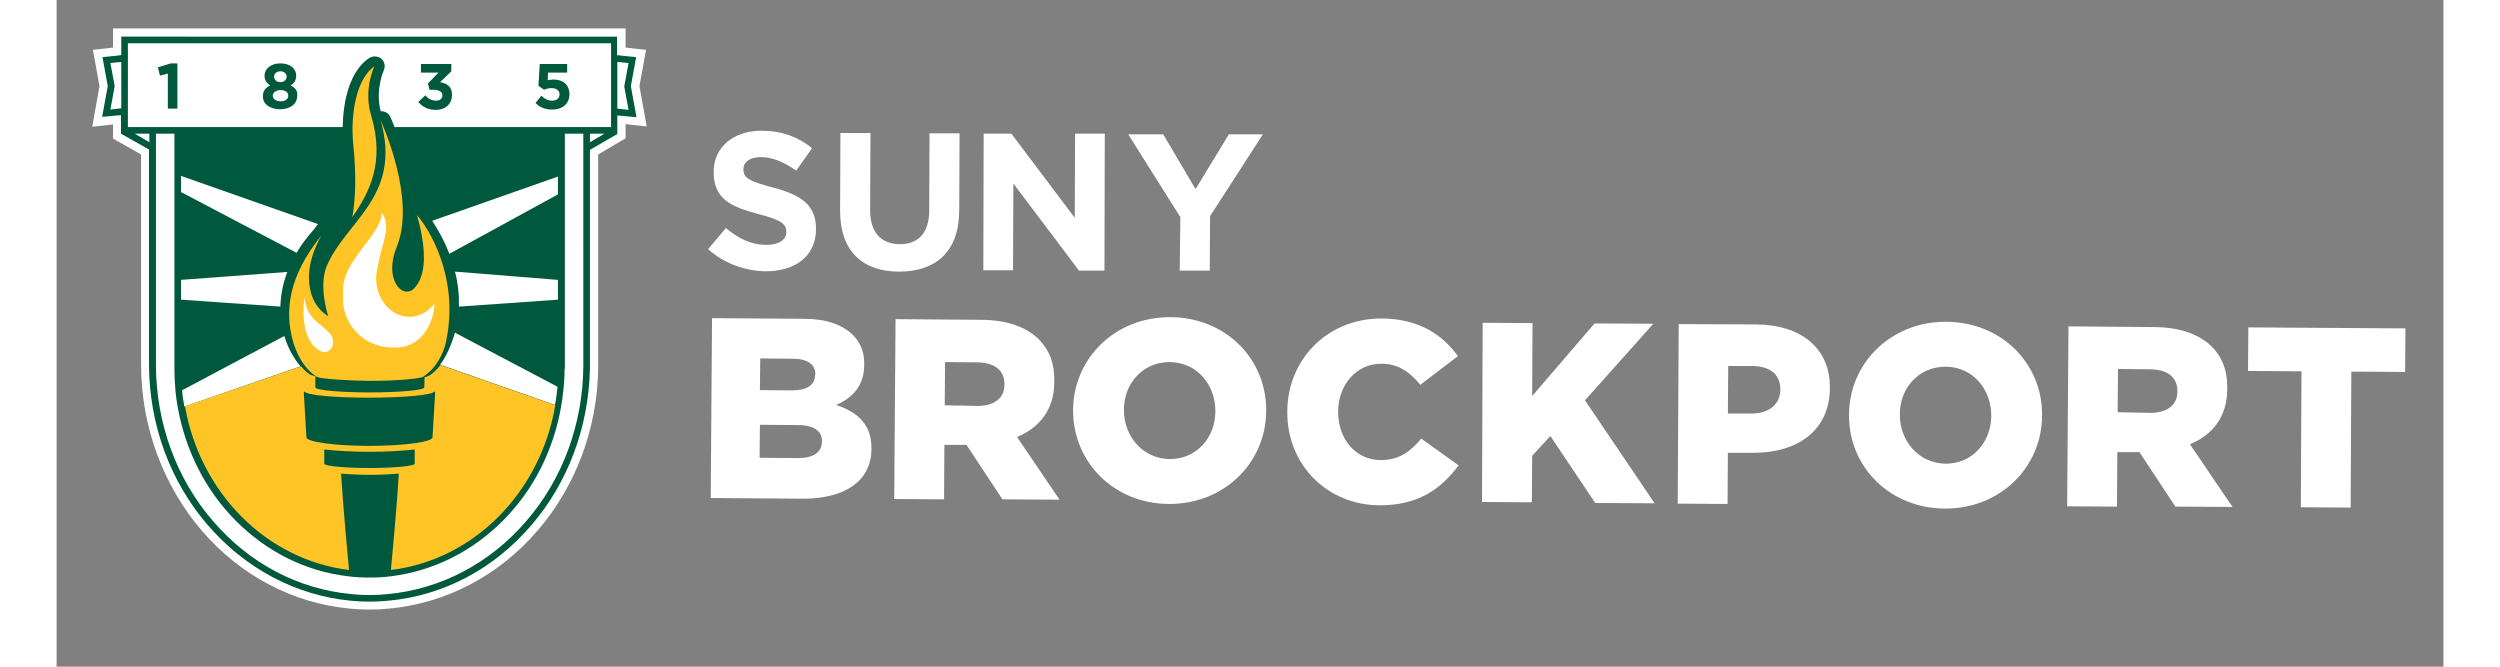
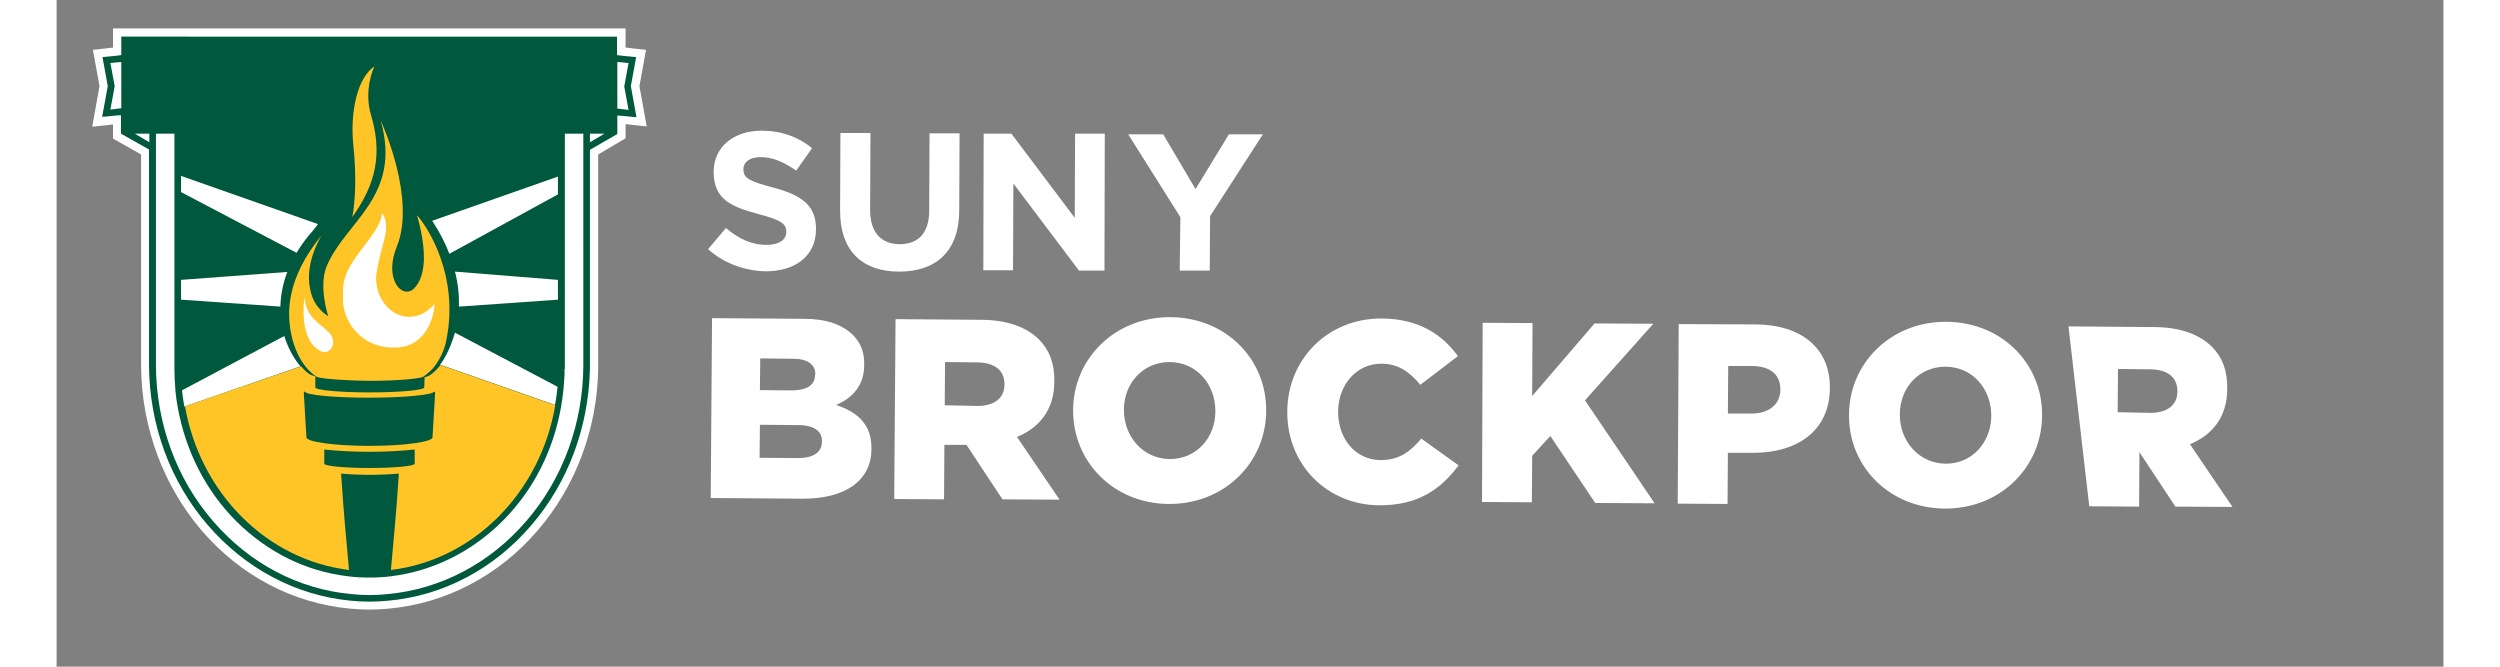
<svg xmlns="http://www.w3.org/2000/svg" version="1.1" id="Horizontal_FInal" x="0px" y="0px" viewBox="0 0 723.2 202" style="enable-background:new 0 0 723.2 202;" xml:space="preserve" width="375" height="100">
  <rect x="0" y="0" width="723.2" height="202" fill="#808080" stroke="none" />
  <style type="text/css">
	.st0{fill:#FFFFFF;}
	.st1{fill:#00583D;}
	.st2{fill:#FFC425;}
</style>
  <g>
    <g id="text_3_">
      <g>
        <g>
          <path class="st0" d="M197.4,75.5l5.4-6.4c3.7,3.1,7.6,5.1,12.3,5.1c3.7,0,6-1.5,6-3.9l0-0.1c0-2.3-1.4-3.5-8.3-5.3      c-8.3-2.2-13.7-4.5-13.7-12.7V52c0-7.5,6.1-12.4,14.5-12.4c6,0,11.2,1.9,15.3,5.3l-4.8,6.8c-3.7-2.6-7.2-4.1-10.7-4.1      c-3.5,0-5.3,1.6-5.3,3.6l0,0.1c0,2.7,1.8,3.6,8.9,5.5c8.4,2.2,13.1,5.2,13.1,12.5l0,0.1c0,8.2-6.3,12.8-15.2,12.8      C208.7,82.1,202.3,79.9,197.4,75.5z" />
          <path class="st0" d="M237.4,63.9l0.1-23.6l9.1,0l-0.1,23.4c0,6.7,3.3,10.2,8.9,10.3c5.6,0,8.9-3.3,9-9.9l0.1-23.7l9.1,0      l-0.1,23.3c0,12.5-7.1,18.6-18.2,18.6C244.2,82.3,237.4,76.1,237.4,63.9z" />
          <path class="st0" d="M280.9,40.5l8.4,0L308.5,66l0.1-25.5l9,0L317.5,82l-7.7,0l-19.9-26.4l-0.1,26.3l-9,0L280.9,40.5z" />
          <path class="st0" d="M340.5,65.8l-15.8-25.1l10.6,0l9.8,16.6l10.1-16.6l10.3,0l-16,24.8l-0.1,16.5l-9.1,0L340.5,65.8z" />
        </g>
      </g>
      <g>
        <g>
          <path class="st0" d="M198.6,96.4l27.9,0.2c6.8,0,11.6,1.8,14.8,4.9c2.2,2.3,3.5,5.1,3.4,8.9l0,0.2c0,6.3-3.6,10-8.5,12.1      c6.6,2.2,10.8,6,10.7,13.3l0,0.2c-0.1,9.3-7.7,14.9-20.7,14.9l-28-0.2L198.6,96.4z M224.6,128.8l-11.5-0.1l-0.1,10l11.6,0.1      c4.7,0,7.2-1.7,7.3-4.9l0-0.2C232,130.8,229.7,128.8,224.6,128.8z M229.9,113.4c0-3-2.4-4.7-6.8-4.7l-9.9-0.1l-0.1,9.6l9.5,0.1      c4.6,0,7.2-1.5,7.2-4.7L229.9,113.4z" />
          <path class="st0" d="M254.2,96.7l25.7,0.2c8.3,0,14,2.3,17.7,5.9c3.2,3.2,4.8,7.3,4.7,12.7l0,0.2c0,8.4-4.5,13.9-11.3,16.7      l12.9,19l-17.3-0.1l-10.9-16.5l-6.7,0l-0.1,16.5l-15.1-0.1L254.2,96.7z M279.1,123c5,0,8.1-2.4,8.1-6.4l0-0.2      c0-4.3-3.1-6.5-8.1-6.6l-9.9-0.1l-0.1,13.1L279.1,123z" />
          <path class="st0" d="M308,124.4l0-0.2c0.1-15.6,12.7-28.2,29.5-28.1c16.8,0.1,29.1,12.7,29,28.3l0,0.2      c-0.1,15.6-12.7,28.2-29.5,28.1C320.3,152.6,308,140,308,124.4z M351.1,124.7l0-0.2c0-7.9-5.5-14.7-13.8-14.8      c-8.3,0-13.9,6.6-13.9,14.4l0,0.2c0,7.8,5.6,14.7,13.9,14.8C345.5,139.1,351.1,132.5,351.1,124.7z" />
          <path class="st0" d="M372.9,124.8l0-0.2c0.1-15.8,12.3-28.2,28.7-28.1c11.1,0.1,18.2,4.8,23,11.4l-11.4,8.7      c-3.1-3.8-6.6-6.4-11.8-6.4c-7.6,0-13,6.4-13.1,14.4l0,0.2c0,8.2,5.3,14.6,12.9,14.6c5.7,0,9-2.6,12.3-6.5l11.3,8.1      c-5.2,7-12.1,12.2-24.1,12.1C385.2,153,372.8,141,372.9,124.8z" />
          <path class="st0" d="M432.1,97.8l15.1,0.1l-0.1,22.1L466,98l17.8,0.1l-20.7,23.2l21.1,31.2l-18-0.1l-13.6-20.3l-5.5,6l-0.1,14.1      l-15.1-0.1L432.1,97.8z" />
          <path class="st0" d="M491.5,98.2l23.4,0.1c13.7,0.1,22.5,7.2,22.4,19.2l0,0.2c-0.1,12.9-10,19.6-23.4,19.5l-7.5,0l-0.1,15.5      l-15.1-0.1L491.5,98.2z M513.6,125.3c5.3,0,8.6-2.8,8.7-7.1l0-0.2c0-4.7-3.3-7.1-8.7-7.1l-7.1,0l-0.1,14.4L513.6,125.3z" />
          <path class="st0" d="M543.1,125.8l0-0.2c0.1-15.6,12.7-28.2,29.5-28.1c16.8,0.1,29.1,12.7,29,28.3l0,0.2      c-0.1,15.6-12.7,28.2-29.5,28.1C555.4,154,543,141.4,543.1,125.8z M586.2,126.1l0-0.2c0-7.9-5.5-14.7-13.8-14.8      c-8.3,0-13.9,6.6-13.9,14.4l0,0.2c0,7.8,5.6,14.7,13.9,14.8C580.6,140.5,586.1,133.9,586.2,126.1z" />
-           <path class="st0" d="M609.6,98.9l25.7,0.2c8.3,0,14,2.3,17.7,5.9c3.2,3.2,4.8,7.3,4.7,12.7l0,0.2c0,8.4-4.5,13.9-11.3,16.7      l12.9,19l-17.3-0.1l-10.9-16.5l-6.7,0l-0.1,16.5l-15.1-0.1L609.6,98.9z M634.5,125.1c5,0,8.1-2.4,8.1-6.4l0-0.2      c0-4.3-3.1-6.5-8.1-6.6l-9.9-0.1l-0.1,13.1L634.5,125.1z" />
-           <path class="st0" d="M680.2,112.5l-16.2-0.1l0.1-13.2l47.6,0.3l-0.1,13.2l-16.3-0.1l-0.2,41.2l-15.1-0.1L680.2,112.5z" />
+           <path class="st0" d="M609.6,98.9l25.7,0.2c8.3,0,14,2.3,17.7,5.9c3.2,3.2,4.8,7.3,4.7,12.7l0,0.2c0,8.4-4.5,13.9-11.3,16.7      l12.9,19l-17.3-0.1l-10.9-16.5l-0.1,16.5l-15.1-0.1L609.6,98.9z M634.5,125.1c5,0,8.1-2.4,8.1-6.4l0-0.2      c0-4.3-3.1-6.5-8.1-6.6l-9.9-0.1l-0.1,13.1L634.5,125.1z" />
        </g>
      </g>
    </g>
    <g>
      <path class="st0" d="M94.8,184.7c-2,0-4.1-0.1-6-0.3c-17.2-1.6-33.1-10-44.8-23.6c-11.7-13.7-18.3-31.4-18.4-50v-64L17.1,42v-4.3    c-0.5,0.1-1.1,0.1-1.6,0.2l-4.7,0.5L13,26.1l-2-11l3.7-0.4c0.8-0.1,1.6-0.2,2.4-0.3V8.6h155.3v5.8c0.8,0.1,1.7,0.2,2.5,0.3    l3.7,0.4l-2,11l2.2,12.2l-4.7-0.5c-0.6-0.1-1.2-0.1-1.7-0.2v4.3l-8.3,4.9l0,65c-0.3,18.3-6.9,35.7-18.4,49    c-11.7,13.6-27.7,22-44.9,23.6C98.9,184.6,96.9,184.7,94.8,184.7z" />
      <g>
        <path class="st1" d="M174,26.1l1.6-8.8l-1.1-0.1c-1-0.1-2-0.2-3-0.3c-0.6-0.1-1.1-0.1-1.7-0.2v-5.6H19.6v5.6     c-0.5,0.1-1.1,0.1-1.6,0.2c-1,0.1-2,0.2-3,0.3l-1.1,0.1l1.6,8.8l-1.7,9.3l1.3-0.1c1-0.1,2-0.2,3-0.3c0.5,0,1-0.1,1.4-0.1v5.6h0     l0,0l8.5,4.8v65.4c0.1,18,6.4,35.2,17.8,48.4C57.2,172.3,72.5,180.4,89,182c1.9,0.2,3.9,0.3,5.8,0.3c1.9,0,3.9-0.1,5.8-0.3     c16.5-1.5,31.9-9.6,43.2-22.8c11.2-13,17.4-29.8,17.8-47.4l0-66.4l8.3-4.8l0,0h0v-5.6c0.5,0,1,0.1,1.5,0.1c1,0.1,2,0.2,3,0.3     l1.3,0.1L174,26.1z" />
      </g>
      <g>
        <path class="st0" d="M18.2,18.9c-0.6,0.1-1.3,0.1-1.9,0.2l1.3,7l-1.3,7.1c0.6-0.1,1.1-0.1,1.7-0.2c0.5-0.1,1.1-0.1,1.6-0.2V18.8     C19.1,18.8,18.6,18.9,18.2,18.9z" />
      </g>
      <g>
        <path class="st0" d="M173.3,19.1c-0.6-0.1-1.3-0.1-1.9-0.2c-0.5-0.1-1-0.1-1.5-0.1v14.1c0.6,0.1,1.1,0.1,1.7,0.2     c0.6,0.1,1.1,0.1,1.7,0.2l-1.3-7.1L173.3,19.1z" />
      </g>
      <polygon class="st0" points="161.6,40.5 161.6,43.1 166,40.5   " />
      <polygon class="st0" points="28.1,40.5 28.1,43.1 23.7,40.5   " />
      <path class="st0" d="M153.9,111.8l0,2l-0.3,4c-0.2,1.8-0.4,3.5-0.7,5.2c-2.3,13.4-8.4,25.5-17.7,34.8    c-9.4,9.4-21.1,15.2-33.8,16.8c-2.2,0.3-4.4,0.4-6.6,0.4c-2.2,0-4.4-0.1-6.6-0.4c-12.7-1.5-24.3-7.3-33.7-16.6    c-9.3-9.3-15.4-21.3-17.8-34.6c-0.3-1.6-0.5-3.2-0.7-5l0-0.1v-0.1c-0.2-2.2-0.3-4.3-0.3-6.4V40.5h-5.6v70.3    c0.1,17.5,6.2,34.3,17.3,47.1c11,12.8,25.8,20.6,41.8,22.1c3.7,0.4,7.5,0.4,11.2,0c16-1.5,30.9-9.3,41.9-22.1    c11.1-12.8,17.2-29.6,17.3-47.1l0-1V40.5h-5.6V111.8z" />
      <g>
        <path class="st0" d="M79.2,67.9L37.7,53.3v4.9l35,18.4c1.4-2.3,3.1-4.7,5.2-7C78.2,69.2,78.7,68.6,79.2,67.9z" />
        <path class="st0" d="M37.7,84.8v6l30.1,2.1c0.1-3.3,0.7-6.8,2.1-10.5L37.7,84.8z" />
        <path class="st0" d="M121.9,92.9l30-2.1v-6l-31.2-2.5C121.7,86.1,122,89.6,121.9,92.9z" />
        <path class="st0" d="M151.9,58.9v-5.4l-38.1,13.4c2.3,3.5,4,6.8,5.2,10L151.9,58.9z" />
        <path class="st0" d="M38.3,118.1l-0.3,0.2c0.2,1.6,0.4,3.3,0.7,4.9L73.9,111c0,0,0,0,0,0c-1.8-2.1-3.7-5.2-4.9-9.2L38.3,118.1z" />
        <path class="st0" d="M151,122.7c0.4-1.9,0.6-3.8,0.8-5.5l-31.1-16.4c-1.2,4.1-2.8,7.5-4.5,9.7L151,122.7z" />
      </g>
      <g>
-         <path class="st0" d="M167.9,13.1H21.6v25.4h65.1c0.1-8.5,2.4-17.2,8-20.9c0.5-0.3,1.1-0.5,1.7-0.5c0.7,0,1.4,0.2,2,0.7     c1,0.9,1.3,2.3,0.7,3.6c0,0-2.6,5.8-0.9,12.3c0.1,0,0.1,0,0.2,0c1.1,0,2.2,0.6,2.7,1.7c0.1,0.2,0.6,1.3,1.3,3.1h65.6V13.1z" />
-       </g>
+         </g>
      <g>
        <path class="st2" d="M111.4,117.4c0,0.8-7.4,1.5-16.5,1.5s-16.5-0.7-16.5-1.5l0-3.4c-0.4-0.1-0.8-0.2-1.1-0.3     c-0.8-0.3-2-1.2-3.2-2.7c0,0,0,0,0,0c0,0,0,0,0,0l-35.2,12.1c4.6,26.3,24.8,46.6,49.7,49.6c-0.8-9.1-1.6-16.8-2.4-29.2     c5.8,0.5,11.7,0.5,17.5,0c-0.8,12.5-1.6,20.1-2.4,29.2c25.1-3,45.3-23.5,49.8-49.9l-34.8-12.2c0,0,0-0.1,0.1-0.1l0,0     c-1.4,1.8-2.8,3-3.7,3.4c-0.3,0.1-0.7,0.3-1.2,0.4c0,0,0,0,0,0L111.4,117.4z M108.5,140.5c0,0.7-6.1,1.3-13.7,1.3     s-13.7-0.6-13.7-1.3l0-4.3c3.6,0.4,8.4,0.7,13.7,0.7s10-0.3,13.7-0.7L108.5,140.5z M114.3,126.5     C114.3,126.5,114.3,126.6,114.3,126.5 M113.9,132.5c0,1.4-8.6,2.6-19.1,2.6s-19.1-1.2-19.1-2.6L74.9,119c0-0.1,0.1-0.3,0.3-0.4     c0.1,1.1,8.8,1.9,19.6,1.9s19.6-0.9,19.6-1.9c0.2,0.1,0.3,0.3,0.3,0.4L113.9,132.5z" />
        <g>
          <path class="st2" d="M118.2,102.5c-0.6,3.7-2.2,6.5-3.6,8.4c-1.4,1.9-3.6,3.3-3.6,3.3c-0.6,0.4-6.8,1.2-16.1,1.2      c-4.6,0-14.5-0.5-16-1.2c0,0-5-2.5-7.4-11.2c-2.3-8.7-1.4-19.1,8.7-31.6c-3.7,6.7-4.3,12.1-3.3,16.6c1.2,5.6,5.4,7.8,5.4,7.8      s-2.9-8.7-0.6-14.8c5.5-13.8,23.1-21.2,16.5-44.5c0.7,1.5,10.7,23.9,4.9,38.2c-1.8,4.4-1.7,8-0.7,10.4c1.2,3.1,3.9,4.2,5.8,2.4      c2.2-2.1,3-5.5,3.1-9c0.1-6.1-1.9-12.5-2.1-13.3C112.8,69.2,121.8,83.8,118.2,102.5z" />
        </g>
        <g>
          <path class="st2" d="M95.4,35.3c-2.6-8.1,0.9-15.2,0.9-15.2c-5.2,3.5-7.4,13.8-6.4,23.8c1,9.7,0.6,16.9-0.3,21.9      C95,58,99.4,49.1,95.4,35.3z" />
        </g>
        <path class="st0" d="M75.1,90c-0.2,1.6-1.7,13.5,5.2,16.5c2.4,1.1,5.2-2.6,2.2-5.8C79.8,97.9,75.6,96.4,75.1,90z" />
        <path class="st0" d="M113,93.6c-1.7,1.5-3.8,2.4-6.1,2.4c-4.9,0-9-4.1-9.9-9.5c-0.1-0.7-0.2-1.5-0.2-2.2c0-1.8,1.2-6.9,1.5-8     c0.7-2.8,1.8-5.8,1.5-8.6c0-0.2-0.1-0.3-0.1-0.5c-0.1-0.5-0.2-0.8-0.3-1.1c0,0,0-0.1,0-0.1v0c-0.2-0.5-0.5-1-0.8-1.5     c-0.4,5.3-6.8,10.6-10,16.8c-0.8,1.5-1.4,3.1-1.7,4.8c-0.2,1-0.2,5.3,0,6.5c0.9,5.9,6,13.2,16.3,12.7c8.5-0.4,11.2-9,11.3-13.2     C114,92.6,113.6,93.1,113,93.6z" />
      </g>
      <g>
        <polygon class="st1" points="34.6,19.2 30.7,20.4 31.3,22.9 33.7,22.3 33.7,32.9 36.6,32.9 36.6,19.2    " />
        <path class="st1" d="M70.9,25.9c1-0.6,1.7-1.5,1.7-3v0c0-2.1-1.9-3.7-4.8-3.7c-2.9,0-4.8,1.7-4.8,3.7v0c0,1.5,0.7,2.3,1.7,3     c-1.4,0.7-2.2,1.6-2.2,3.3v0c0,2.4,2.2,3.9,5.2,3.9c3,0,5.2-1.5,5.2-4v0C73.1,27.5,72.3,26.6,70.9,25.9z M65.9,23.2     c0-0.8,0.7-1.6,1.9-1.6c1.2,0,1.9,0.8,1.9,1.6v0c0,1-0.8,1.7-1.9,1.7C66.7,24.9,65.9,24.2,65.9,23.2L65.9,23.2z M70.2,29     c0,1-0.9,1.7-2.3,1.7c-1.5,0-2.4-0.8-2.4-1.7v0c0-1,1-1.7,2.4-1.7C69.2,27.3,70.2,27.9,70.2,29L70.2,29z" />
        <path class="st1" d="M116.2,24.9l3.4-3.3v-2.2h-9.2v2.6h5.3l-3.2,3.3l0.5,1.9h1.2c1.7,0,2.7,0.6,2.7,1.7v0c0,1-0.8,1.6-1.9,1.6     c-1.4,0-2.4-0.6-3.3-1.6l-2.1,2c1.2,1.4,2.9,2.4,5.3,2.4c3,0,4.9-1.9,4.9-4.5v0C119.9,26.2,118.1,25.2,116.2,24.9z" />
        <path class="st1" d="M150.6,24.1c-0.8,0-1.2,0.1-1.8,0.2l0.1-2.3h5.8v-2.6h-8.3L146,26l1.7,1.2c0.6-0.3,1.4-0.5,2.3-0.5     c1.4,0,2.4,0.7,2.4,1.9v0c0,1.2-0.9,1.9-2.3,1.9c-1.2,0-2.2-0.5-3.2-1.5l-1.8,2.2c1.3,1.3,2.9,2,5.1,2c3.1,0,5.2-1.8,5.2-4.7v0     C155.3,25.4,153.2,24.1,150.6,24.1z" />
      </g>
    </g>
  </g>
</svg>